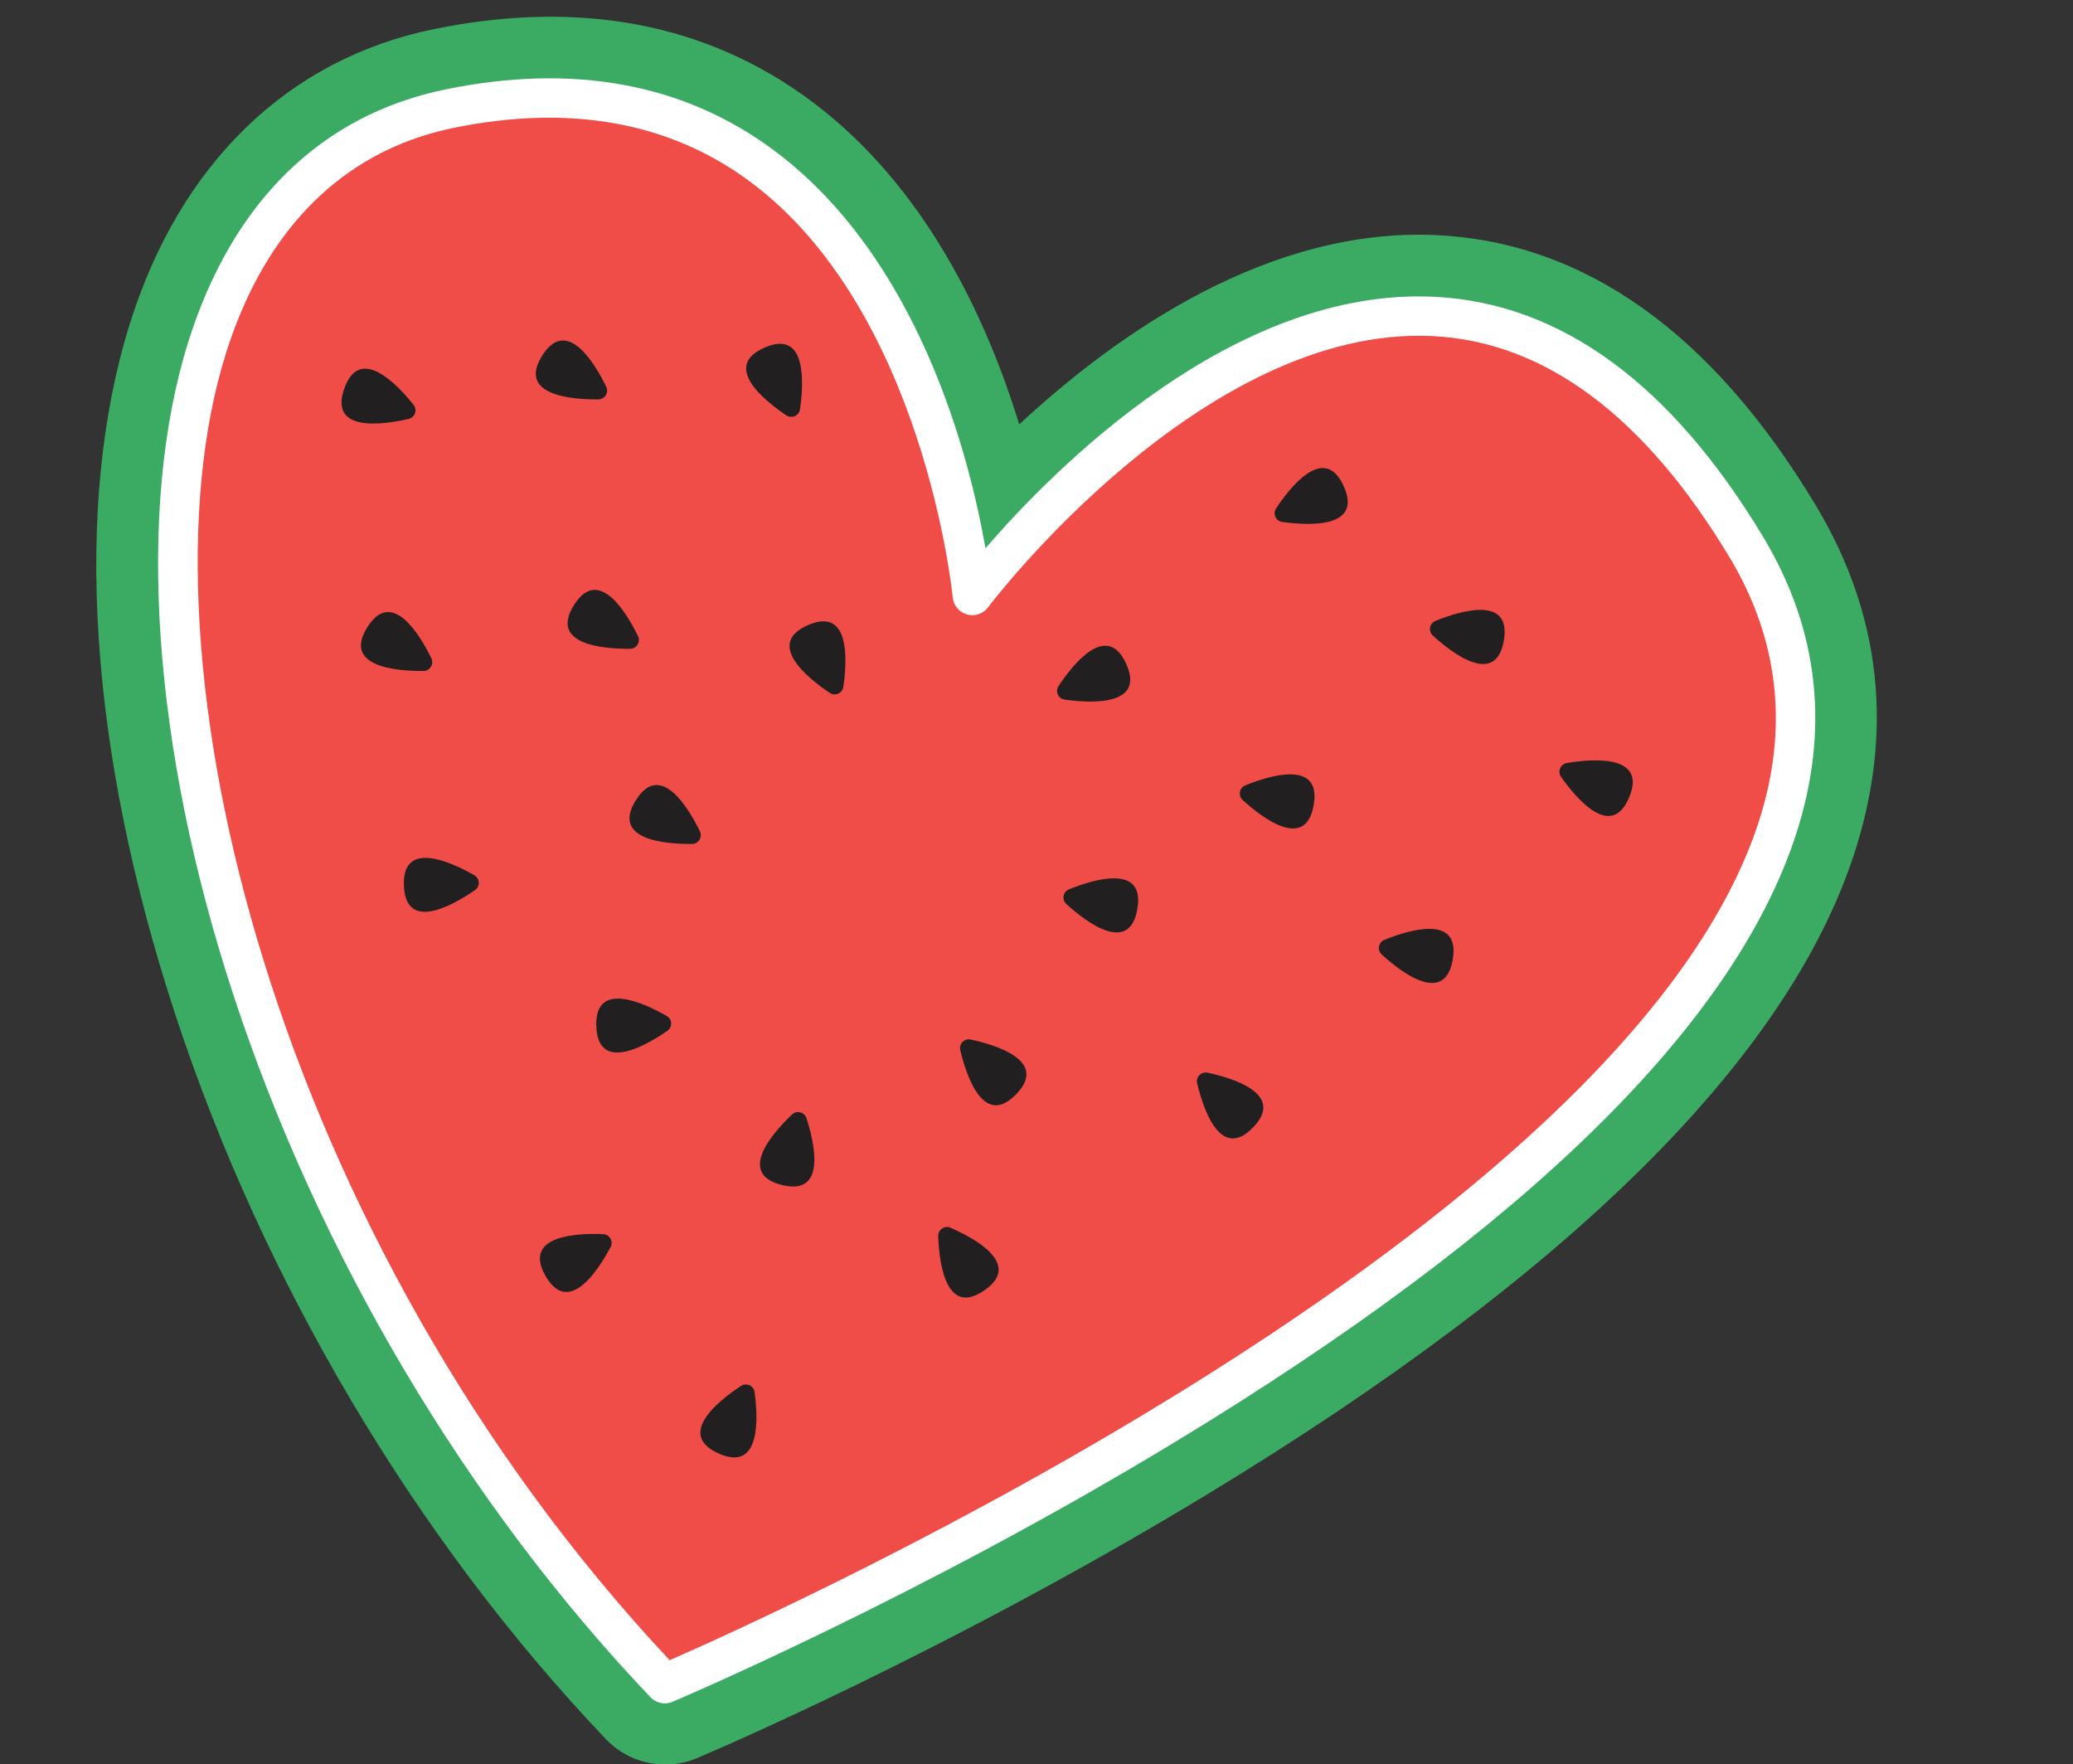
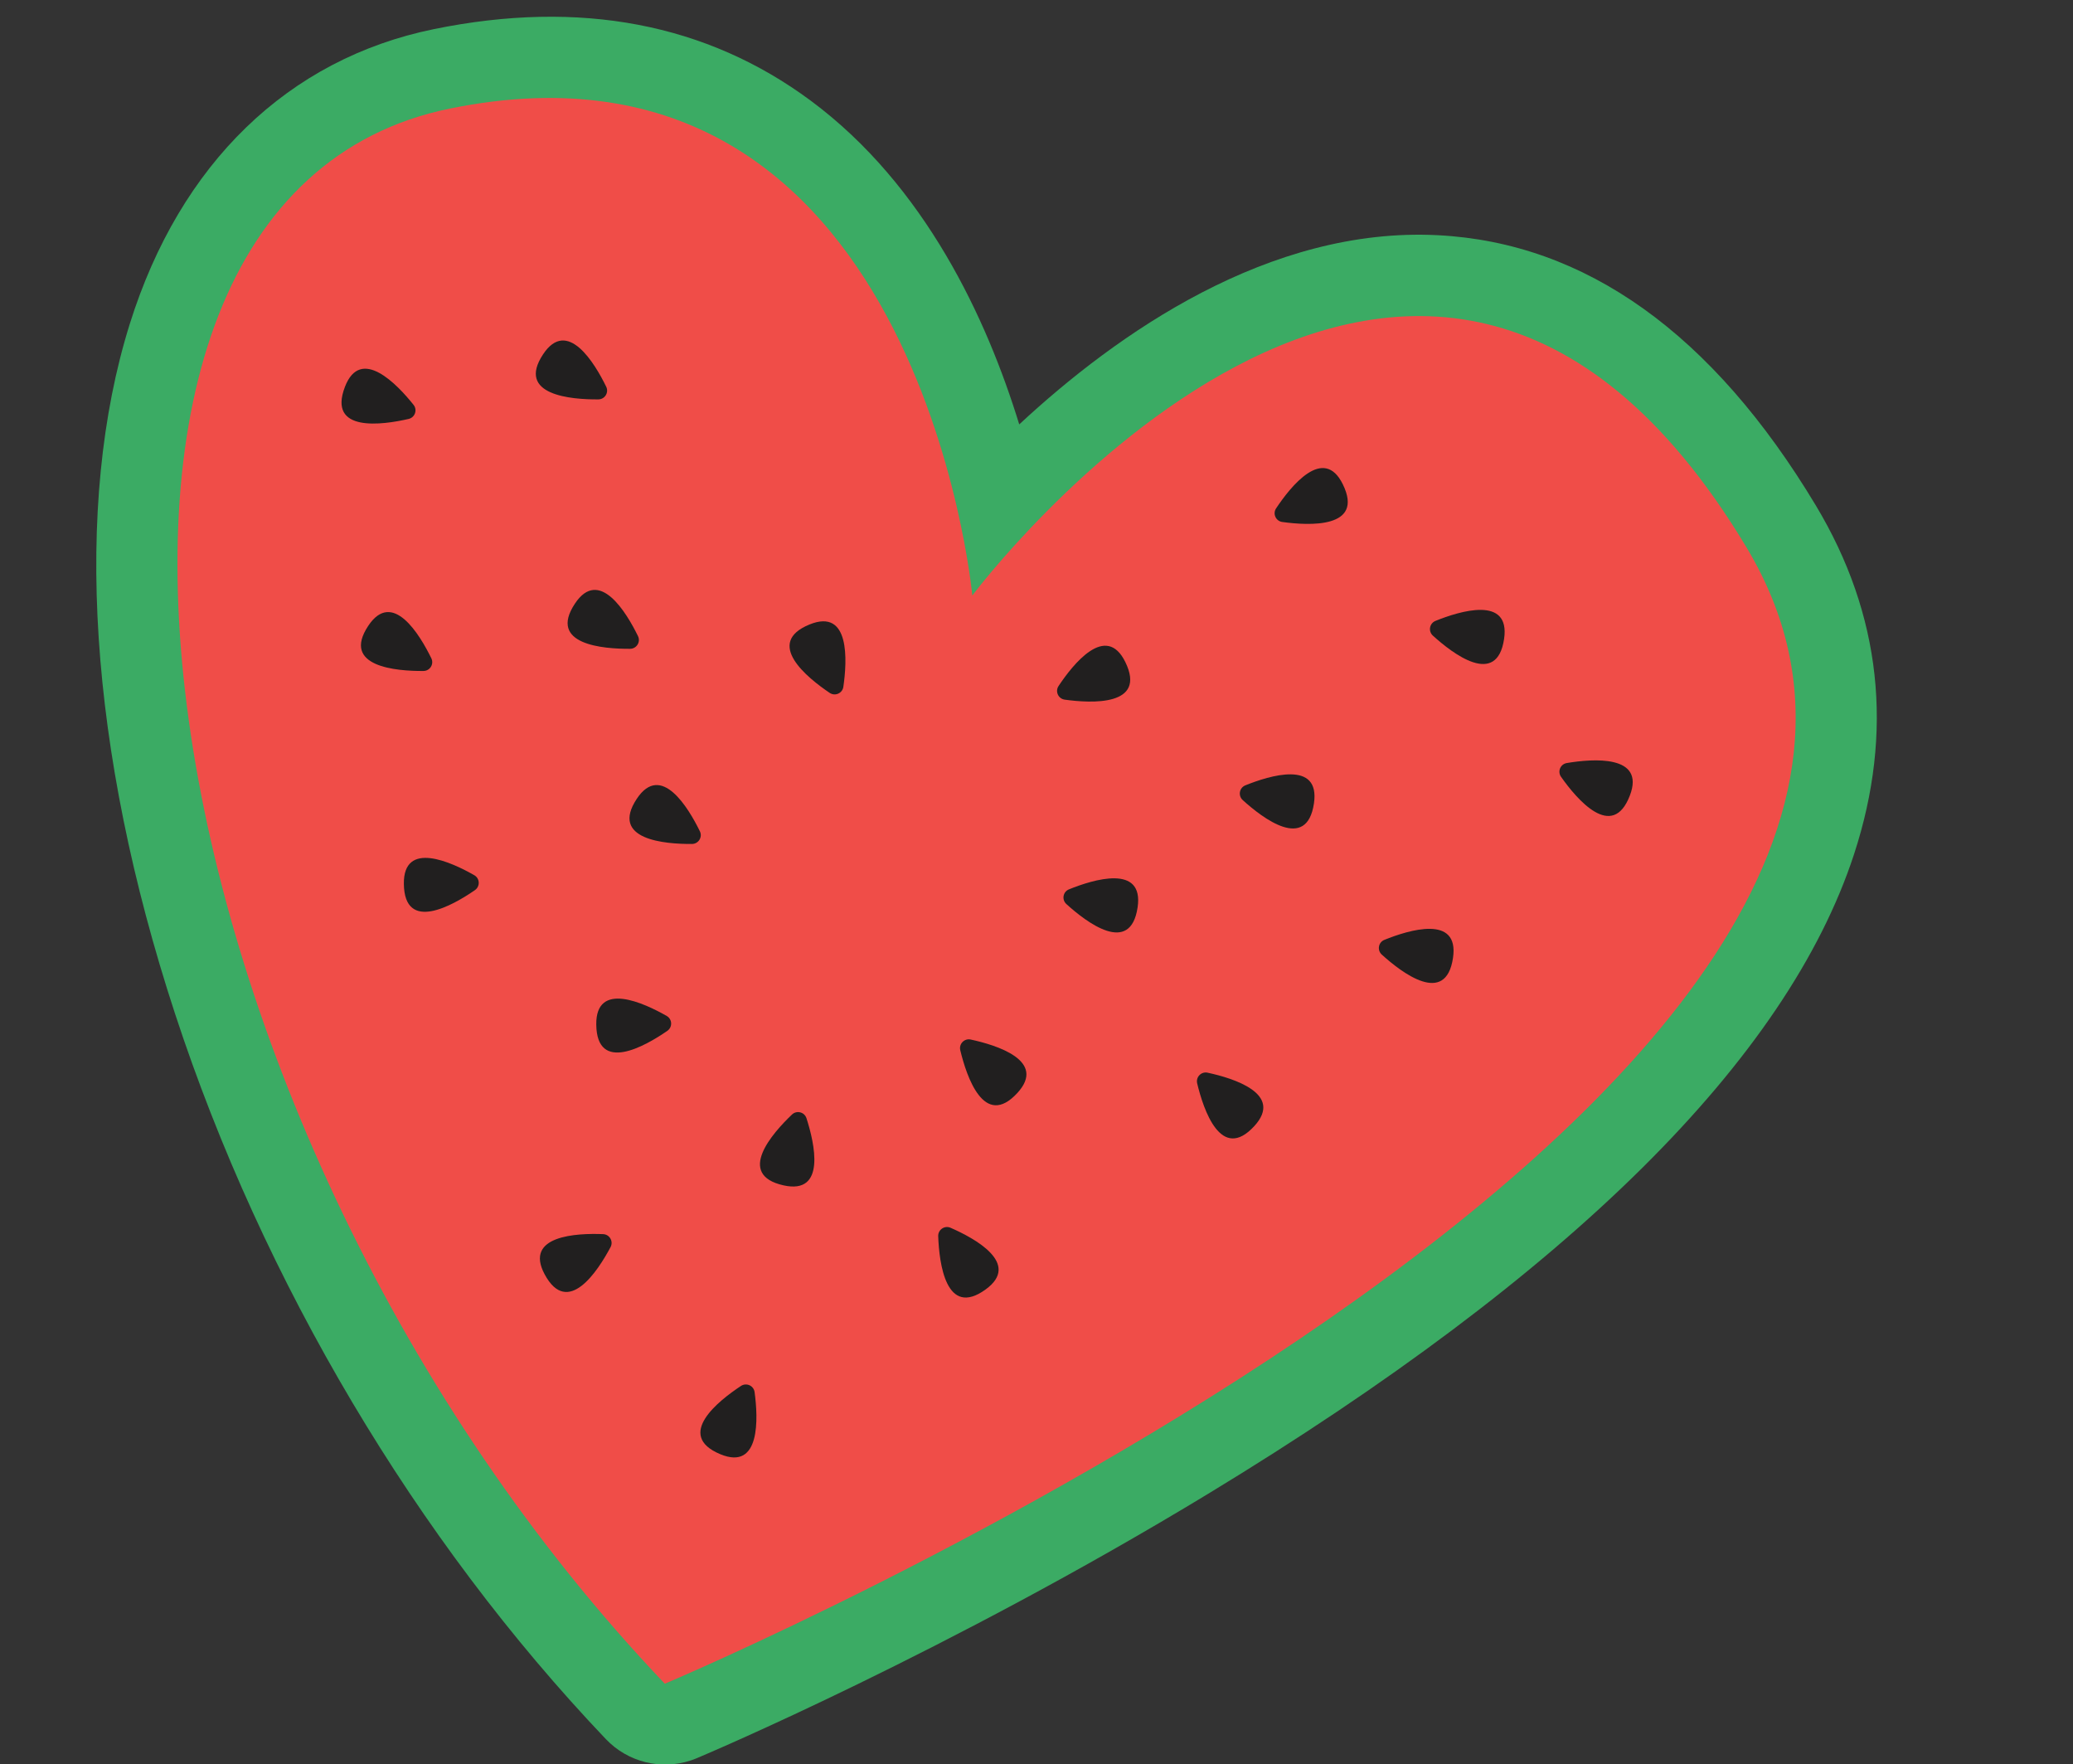
<svg xmlns="http://www.w3.org/2000/svg" fill="#000000" height="621.2" preserveAspectRatio="xMidYMid meet" version="1" viewBox="-33.9 -5.9 730.0 621.2" width="730" zoomAndPan="magnify">
  <rect x="-33.9" y="-5.9" width="730.0" height="621.2" fill="#333333" stroke="none" />
  <defs>
    <clipPath id="a">
      <path d="M 0 0 L 627.012 0 L 627.012 615.379 L 0 615.379 Z M 0 0" />
    </clipPath>
  </defs>
  <g>
    <g clip-path="url(#a)" id="change1_1">
      <path d="M 605.566 172.113 C 569.227 111.59 524.426 79.562 472.406 76.91 C 413.059 73.883 359.477 111.504 325.02 143.527 C 313.582 106.312 291.93 59.484 251.629 29.57 C 214.941 2.344 170.285 -6.145 118.902 4.352 C 67.574 14.836 29.535 51.656 11.84 108.02 C -8.262 172.062 -2.629 258.32 27.703 350.91 C 58.664 445.43 112.562 536.176 179.469 606.434 C 187.191 614.539 198.84 617.395 209.344 613.934 C 210.07 613.695 210.797 613.426 211.516 613.121 C 215.062 611.629 299.461 575.926 391.59 520.02 C 518.906 442.762 595.418 367.008 618.996 294.863 C 633.094 251.73 628.578 210.43 605.566 172.113" fill="#3bab64" />
    </g>
    <g id="change2_1">
      <path d="M 308.496 203.777 C 308.496 203.777 289.523 -1.375 124.461 32.34 C -33.906 64.688 12.617 389.926 200.211 586.918 C 200.211 586.918 696.094 378.293 581.148 186.867 C 465.43 -5.855 308.496 203.777 308.496 203.777" fill="#f04d48" />
    </g>
    <g id="change3_1">
-       <path d="M 114.062 42.246 C 81.551 52.953 58.027 79.105 45.637 118.57 C 12.293 224.793 62.688 430.062 201.914 578.641 C 241.738 561.227 538.441 427.262 585.328 283.781 C 596.07 250.906 592.668 219.5 575.215 190.434 C 545.344 140.691 510.199 114.449 470.754 112.438 C 389.594 108.301 314.785 206.93 314.039 207.926 C 312.324 210.219 309.375 211.219 306.617 210.441 C 303.863 209.664 301.867 207.27 301.602 204.418 C 301.512 203.414 291.512 103.488 230.188 58.016 C 201.988 37.098 166.879 30.742 125.844 39.125 C 121.797 39.953 117.867 40.992 114.062 42.246 Z M 202.375 593.496 C 199.852 594.328 197.055 593.641 195.195 591.695 C 130.422 523.672 78.223 435.773 48.223 344.188 C 19.691 257.086 13.934 173.34 32.426 114.422 C 47.867 65.246 79.199 34.535 123.074 25.559 C 168.152 16.352 206.98 23.539 238.488 46.93 C 289.945 85.121 307.613 155.516 313.129 187.148 C 337.203 159.234 400.602 94.996 471.457 98.609 C 515.793 100.867 554.695 129.363 587.086 183.305 C 606.699 215.969 610.535 251.227 598.488 288.09 C 576.559 355.191 503.145 427.012 380.297 501.562 C 289.441 556.695 203.75 592.941 202.898 593.301 C 202.723 593.375 202.551 593.438 202.375 593.496" fill="#ffffff" />
-     </g>
+       </g>
    <g id="change4_1">
      <path d="M 307.93 360.109 C 305.688 359.625 303.723 361.648 304.258 363.879 C 306.469 373.07 312.633 391.684 324.355 378.93 C 334.852 367.516 316.898 362.043 307.93 360.109" fill="#211f1f" />
    </g>
    <g id="change4_2">
      <path d="M 391.355 371.781 C 389.113 371.297 387.148 373.32 387.684 375.555 C 389.891 384.742 396.059 403.359 407.781 390.605 C 418.277 379.188 400.324 373.715 391.355 371.781" fill="#211f1f" />
    </g>
    <g id="change4_3">
      <path d="M 517.84 262.758 C 515.578 263.133 514.496 265.738 515.82 267.617 C 521.266 275.344 533.867 290.367 540.055 274.188 C 545.594 259.703 526.891 261.242 517.84 262.758" fill="#211f1f" />
    </g>
    <g id="change4_4">
      <path d="M 338.867 235.641 C 337.598 237.555 338.762 240.121 341.035 240.438 C 350.398 241.738 369.98 242.801 362.391 227.227 C 355.598 213.285 343.941 228 338.867 235.641" fill="#211f1f" />
    </g>
    <g id="change4_5">
      <path d="M 415.477 173.086 C 414.207 174.996 415.371 177.566 417.648 177.883 C 427.008 179.184 446.59 180.242 439 164.672 C 432.207 150.73 420.555 165.445 415.477 173.086" fill="#211f1f" />
    </g>
    <g id="change4_6">
      <path d="M 342.539 307.227 C 340.41 308.086 339.926 310.863 341.625 312.41 C 348.613 318.766 364.18 330.695 366.707 313.559 C 368.969 298.215 351.043 303.785 342.539 307.227" fill="#211f1f" />
    </g>
    <g id="change4_7">
      <path d="M 404.637 270.617 C 402.512 271.477 402.023 274.258 403.723 275.801 C 410.715 282.16 426.277 294.09 428.805 276.949 C 431.066 261.609 413.141 267.176 404.637 270.617" fill="#211f1f" />
    </g>
    <g id="change4_8">
      <path d="M 453.605 325.016 C 451.477 325.875 450.992 328.652 452.691 330.199 C 459.68 336.555 475.246 348.484 477.773 331.348 C 480.031 316.004 462.109 321.57 453.605 325.016" fill="#211f1f" />
    </g>
    <g id="change4_9">
      <path d="M 471.598 212.711 C 469.469 213.574 468.98 216.352 470.68 217.895 C 477.672 224.254 493.234 236.184 495.762 219.047 C 498.023 203.703 480.098 209.27 471.598 212.711" fill="#211f1f" />
    </g>
    <g id="change4_10">
      <path d="M 250.094 387.809 C 249.387 385.621 246.652 384.938 244.988 386.52 C 238.145 393.035 225.121 407.699 242.031 411.453 C 257.172 414.816 252.91 396.535 250.094 387.809" fill="#211f1f" />
    </g>
    <g id="change4_11">
      <path d="M 300.832 426.383 C 298.727 425.465 296.402 427.059 296.484 429.355 C 296.832 438.797 299.191 458.266 313.207 448.086 C 325.754 438.969 309.238 430.055 300.832 426.383" fill="#211f1f" />
    </g>
    <g id="change4_12">
      <path d="M 231.828 484.246 C 231.52 481.973 228.949 480.812 227.031 482.074 C 219.145 487.277 203.734 499.406 219.715 506.094 C 234.02 512.078 233.059 493.336 231.828 484.246" fill="#211f1f" />
    </g>
    <g id="change4_13">
      <path d="M 200.871 351.801 C 202.867 352.938 202.977 355.754 201.086 357.059 C 193.309 362.426 176.289 372.172 176.074 354.848 C 175.887 339.34 192.902 347.254 200.871 351.801" fill="#211f1f" />
    </g>
    <g id="change4_14">
      <path d="M 133.117 302.25 C 135.109 303.387 135.223 306.207 133.332 307.512 C 125.555 312.879 108.535 322.621 108.32 305.301 C 108.129 289.789 125.148 297.703 133.117 302.25" fill="#211f1f" />
    </g>
    <g id="change4_15">
      <path d="M 111.73 136.637 C 113.164 138.43 112.227 141.09 109.988 141.605 C 100.781 143.723 81.367 146.496 87.562 130.316 C 93.109 115.836 106.004 129.469 111.73 136.637" fill="#211f1f" />
    </g>
    <g id="change4_16">
      <path d="M 263.082 235.934 C 262.754 238.203 260.168 239.34 258.266 238.055 C 250.43 232.777 235.141 220.492 251.188 213.965 C 265.551 208.121 264.402 226.855 263.082 235.934" fill="#211f1f" />
    </g>
    <g id="change4_17">
-       <path d="M 247.809 138.215 C 247.477 140.484 244.895 141.617 242.988 140.336 C 235.152 135.055 219.863 122.773 235.91 116.246 C 250.277 110.402 249.129 129.137 247.809 138.215" fill="#211f1f" />
-     </g>
+       </g>
    <g id="change4_18">
      <path d="M 212.559 286.777 C 213.566 288.84 212.074 291.234 209.777 291.25 C 200.328 291.312 180.777 289.805 190.336 275.359 C 198.895 262.426 208.523 278.539 212.559 286.777" fill="#211f1f" />
    </g>
    <g id="change4_19">
      <path d="M 190.766 218.062 C 191.773 220.125 190.281 222.52 187.984 222.535 C 178.535 222.602 158.984 221.094 168.547 206.648 C 177.105 193.715 186.73 209.824 190.766 218.062" fill="#211f1f" />
    </g>
    <g id="change4_20">
      <path d="M 117.992 225.871 C 119 227.934 117.508 230.328 115.215 230.344 C 105.762 230.41 86.211 228.902 95.773 214.453 C 104.332 201.523 113.957 217.633 117.992 225.871" fill="#211f1f" />
    </g>
    <g id="change4_21">
      <path d="M 179.57 130.25 C 180.582 132.312 179.09 134.707 176.793 134.723 C 167.344 134.789 147.789 133.281 157.352 118.836 C 165.91 105.902 175.539 122.012 179.57 130.25" fill="#211f1f" />
    </g>
    <g id="change4_22">
      <path d="M 178.488 428.625 C 180.785 428.719 182.18 431.172 181.102 433.199 C 176.66 441.539 166.031 458.02 157.875 442.734 C 150.574 429.055 169.324 428.254 178.488 428.625" fill="#211f1f" />
    </g>
  </g>
</svg>